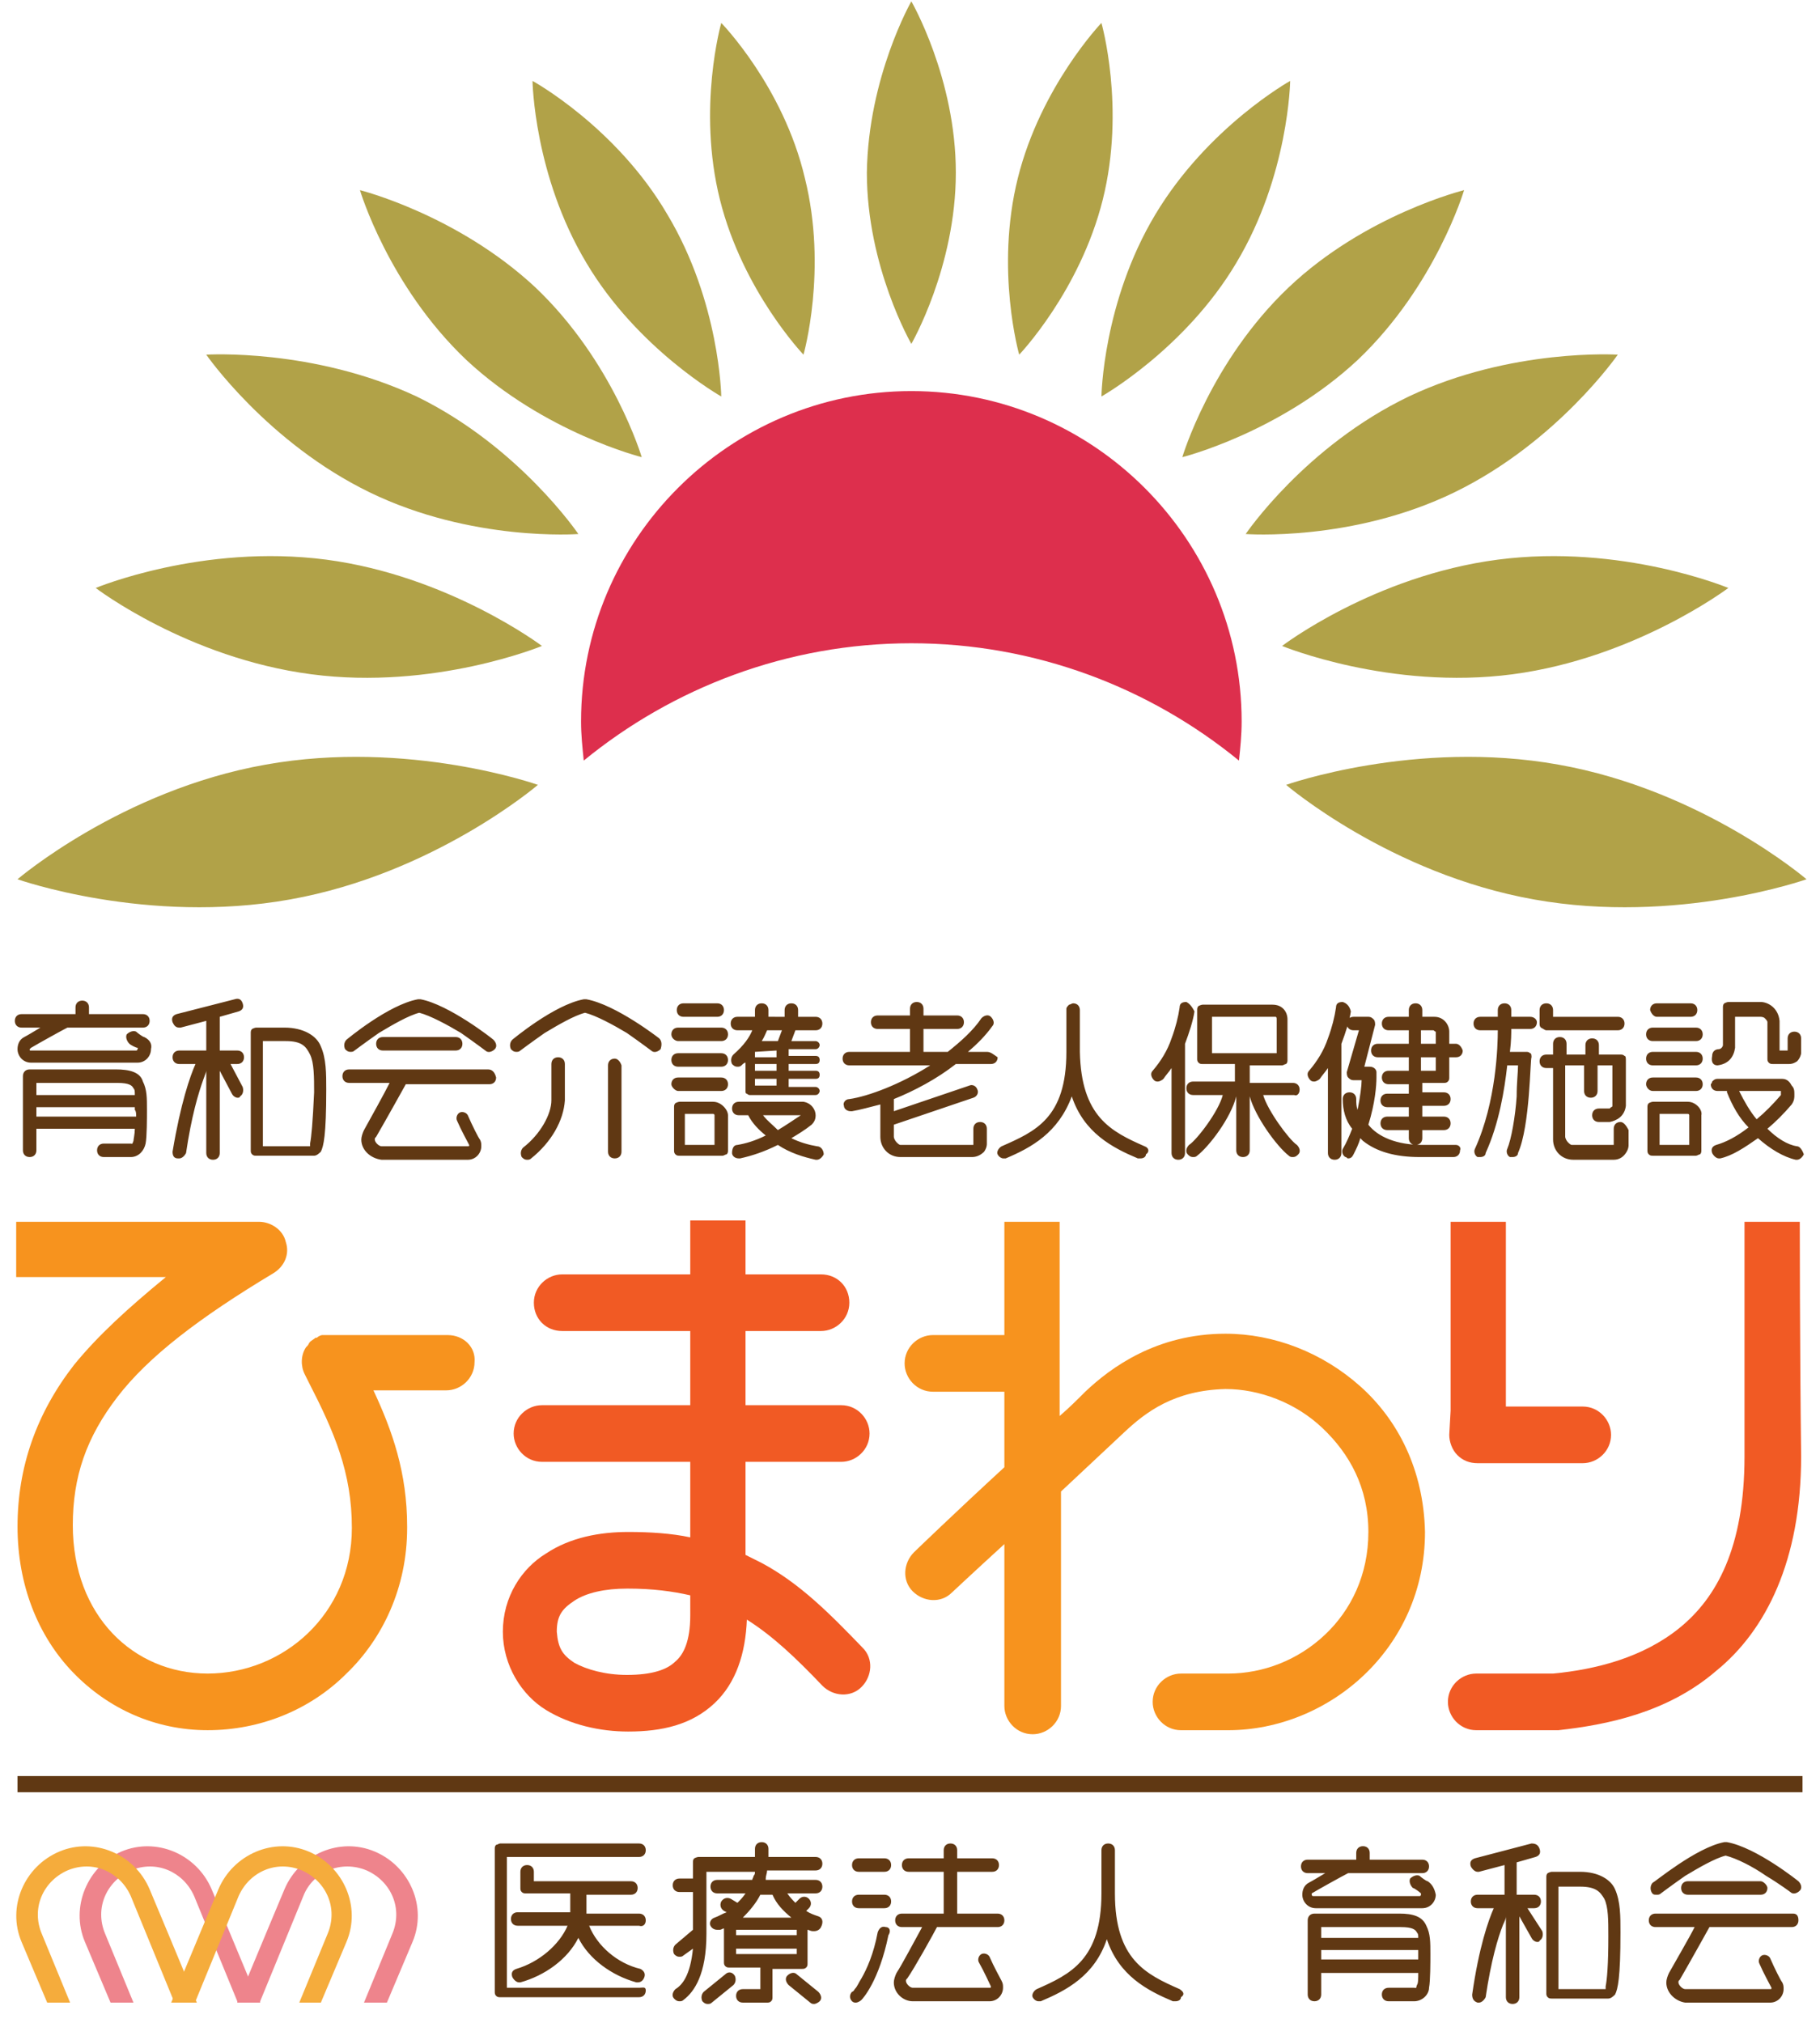
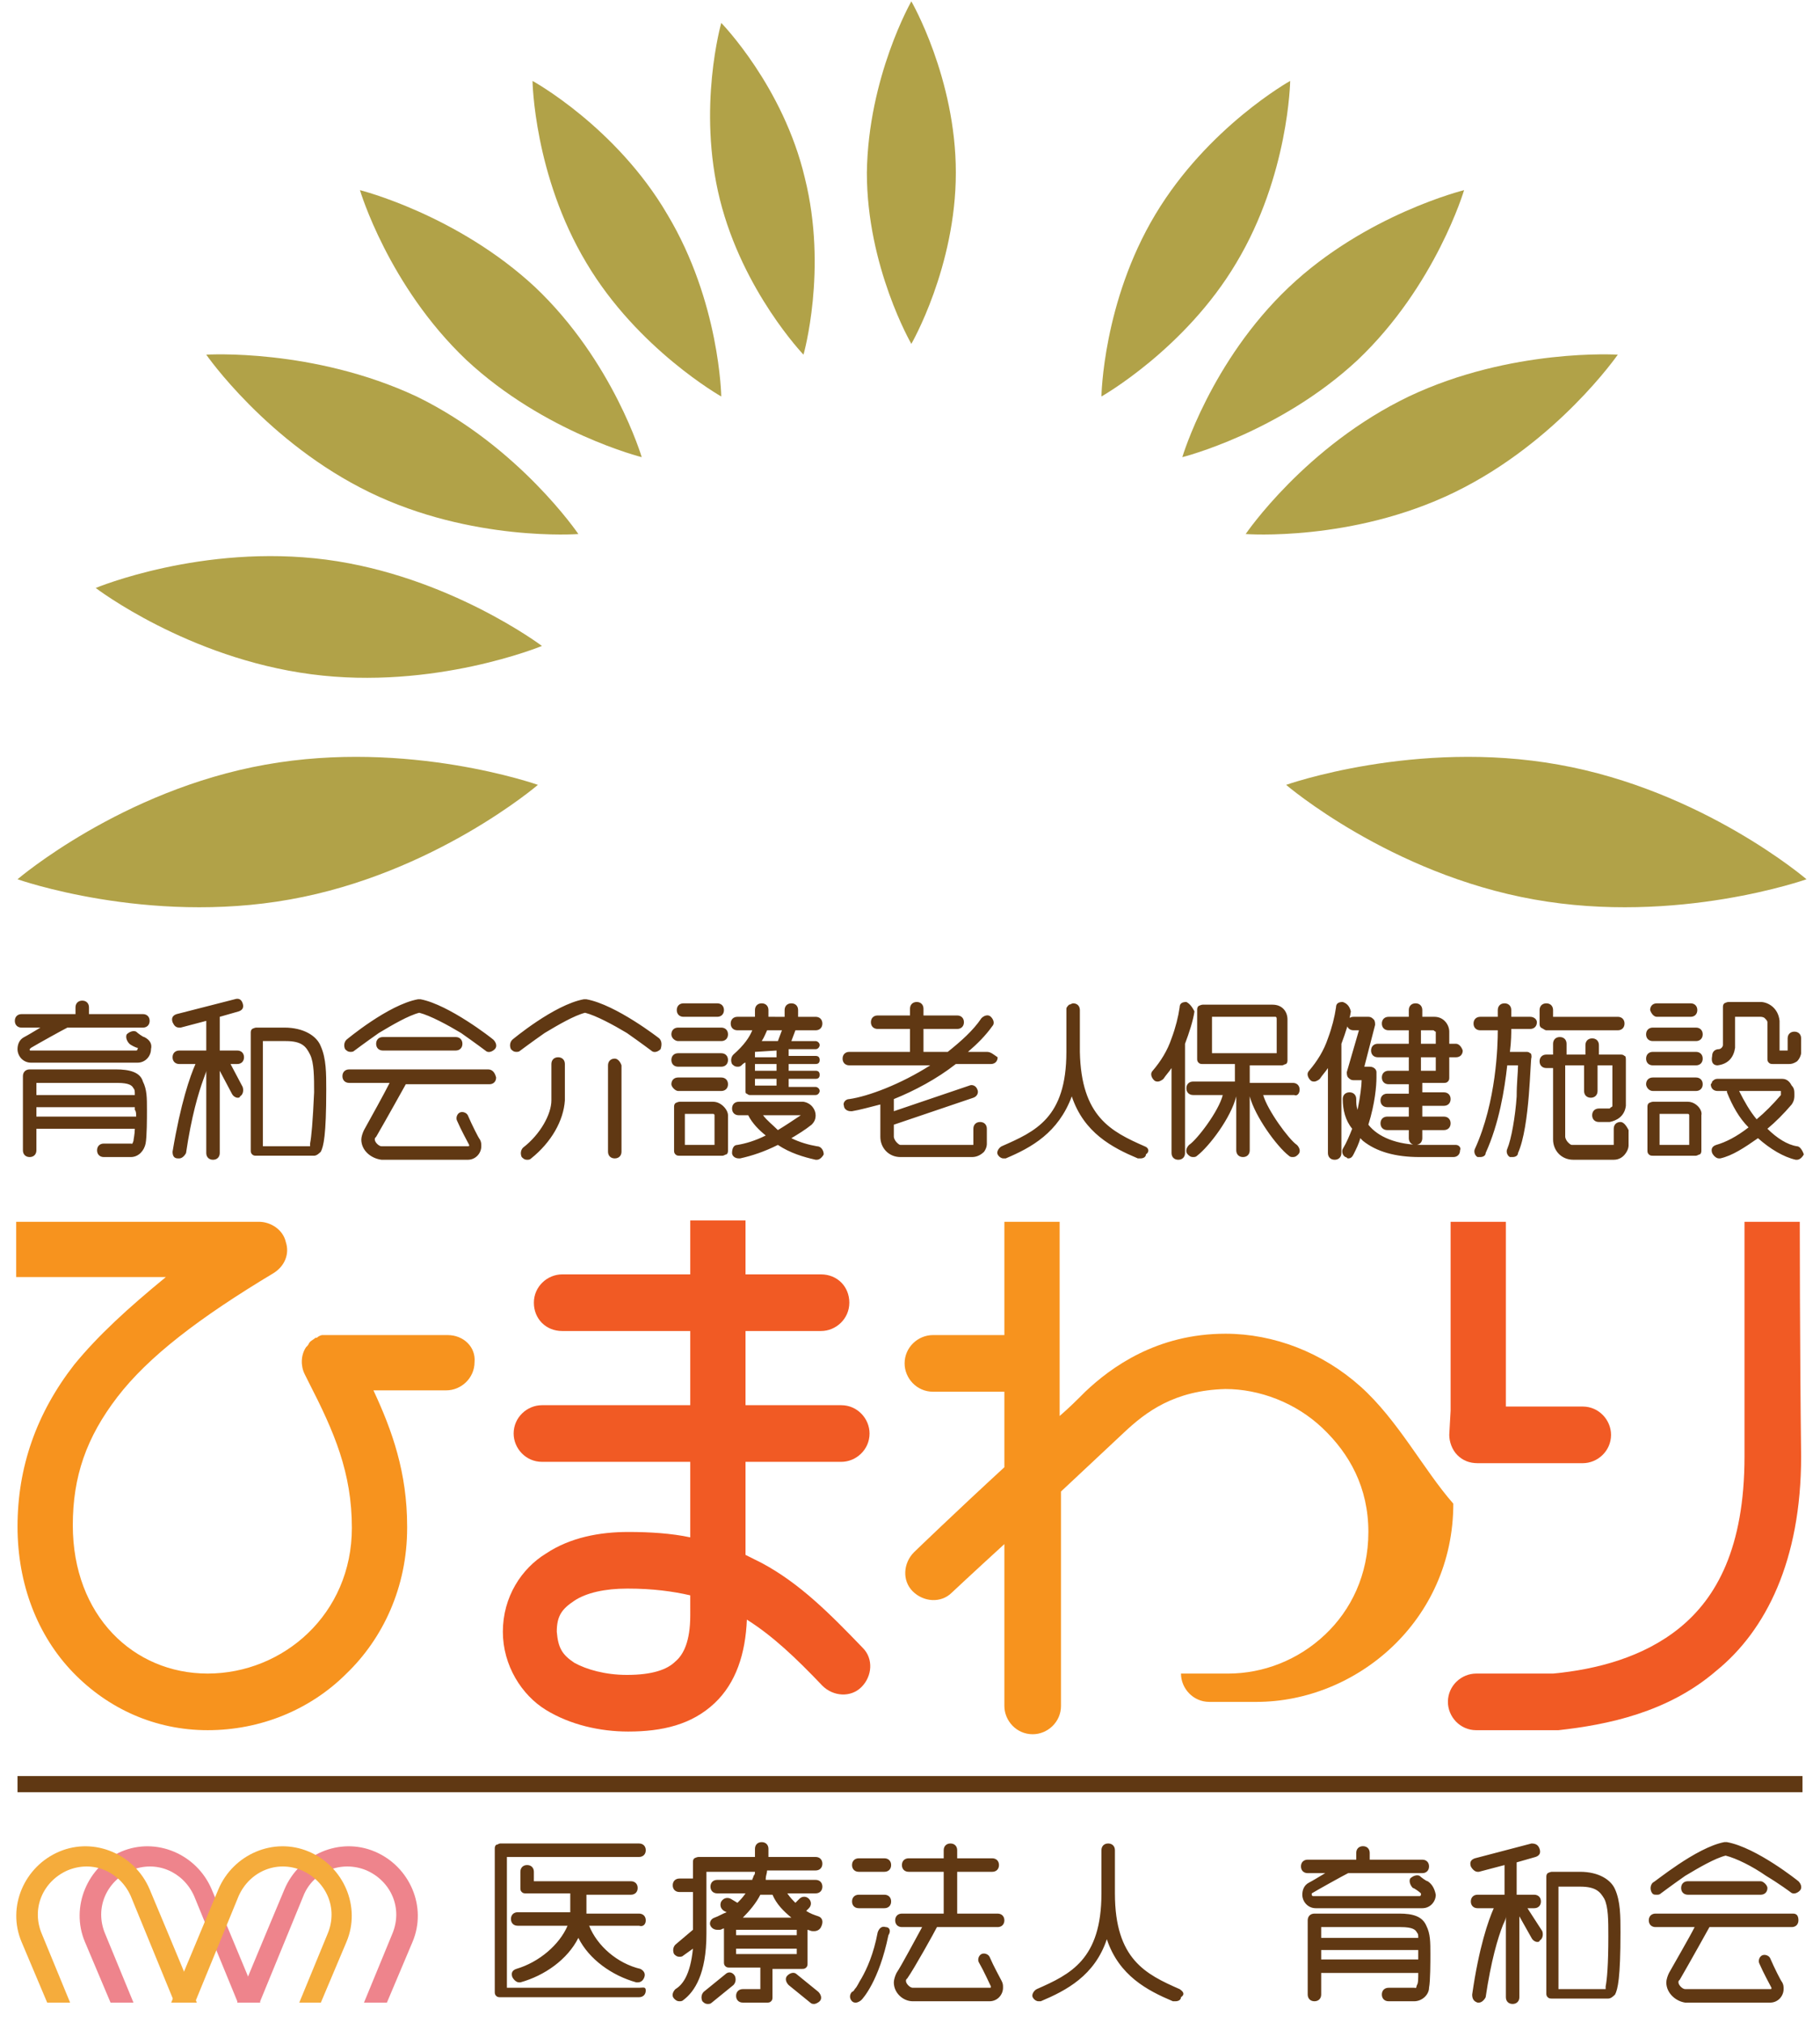
<svg xmlns="http://www.w3.org/2000/svg" version="1.1" id="レイヤー_1" x="0px" y="0px" viewBox="0 0 135 150" style="enable-background:new 0 0 135 150;" xml:space="preserve">
  <style type="text/css">
	.st0{fill:#EE848C;}
	.st1{fill:#603813;}
	.st2{fill:#F5AC3C;}
	.st3{fill:#F7931E;}
	.st4{fill:#F15A24;}
	.st5{fill:#DD2F4D;}
	.st6{fill:#B1A248;}
</style>
  <g>
    <g>
      <g>
        <g>
          <path class="st0" d="M17.6,148.4l-3.2-7.8c-0.8-1.8-2.8-2.7-4.7-1.9c-1.8,0.8-2.7,2.8-1.9,4.7l2.1,5.1H8.2L6.3,144      c-1.1-2.6,0.2-5.6,2.7-6.7c2.6-1.1,5.6,0.2,6.7,2.8c0,0,2.1,5,3.5,8.4h-1.6V148.4z" />
          <path class="st0" d="M19.3,148.4l3.2-7.8c0.7-1.8,2.8-2.7,4.7-1.9c1.8,0.8,2.7,2.8,1.9,4.7l-2.1,5.1h1.7l1.9-4.5      c1.1-2.6-0.2-5.6-2.8-6.7c-2.6-1.1-5.6,0.2-6.7,2.8c0,0-2.1,5-3.5,8.4h1.7C19.3,148.5,19.3,148.4,19.3,148.4z" />
        </g>
      </g>
    </g>
    <g>
      <g>
        <path class="st1" d="M53.8,146.4l-1.6,1.3c-0.2,0.2-0.2,0.5-0.1,0.7c0.1,0.1,0.2,0.2,0.4,0.2c0.1,0,0.2,0,0.3-0.1l1.6-1.3     c0.2-0.2,0.2-0.5,0.1-0.7C54.3,146.2,54,146.2,53.8,146.4z M59.1,146.4c-0.2-0.2-0.5-0.1-0.7,0.1c-0.2,0.2-0.1,0.5,0.1,0.7     l1.6,1.3c0.1,0.1,0.2,0.1,0.3,0.1s0.3-0.1,0.4-0.2c0.2-0.2,0.1-0.5-0.1-0.7L59.1,146.4z M122.9,140.5c0.1,0,0.2,0,0.3-0.1     c0,0,0.8-0.6,1.8-1.3c1-0.6,2.2-1.3,3-1.5c0.8,0.2,2,0.8,3,1.5c1,0.6,1.8,1.2,1.8,1.2c0.2,0.2,0.5,0.1,0.7-0.1     c0.2-0.2,0.1-0.5-0.1-0.7l0,0c0,0-3.1-2.5-5.3-2.9h-0.2c-2.1,0.4-5.2,3-5.3,3c-0.2,0.2-0.2,0.5-0.1,0.7     C122.6,140.5,122.7,140.5,122.9,140.5z M47.9,142.4c0-0.3-0.2-0.5-0.5-0.5h-3.9v-0.1v-1.3h3.3c0.3,0,0.5-0.2,0.5-0.5     s-0.2-0.5-0.5-0.5h-7.2v-0.7c0-0.3-0.2-0.5-0.5-0.5s-0.5,0.2-0.5,0.5v1.2c0,0.1,0,0.2,0.1,0.3s0.2,0.1,0.3,0.1h3.3v1.3l0,0v0.1     h-3.9c-0.3,0-0.5,0.2-0.5,0.5s0.2,0.5,0.5,0.5h3.7c-0.6,1.4-2.1,2.7-3.8,3.2c-0.3,0.1-0.4,0.3-0.3,0.6c0.1,0.2,0.3,0.4,0.5,0.4     h0.1c1.8-0.5,3.5-1.7,4.3-3.3c0.8,1.6,2.5,2.8,4.3,3.3h0.1c0.2,0,0.4-0.1,0.5-0.4c0.1-0.3-0.1-0.5-0.3-0.6     c-1.7-0.4-3.2-1.7-3.8-3.2h3.7C47.7,142.9,47.9,142.7,47.9,142.4z M60.7,142.1c-0.3-0.1-0.6-0.2-0.9-0.4l0.2-0.2     c0.2-0.2,0.2-0.5,0-0.7s-0.5-0.2-0.7,0l-0.3,0.3c-0.2-0.2-0.4-0.4-0.6-0.7h2.1c0.3,0,0.5-0.2,0.5-0.5s-0.2-0.5-0.5-0.5h-3.7v-0.1     c0-0.2,0.1-0.4,0.1-0.6h3.6c0.3,0,0.5-0.2,0.5-0.5s-0.2-0.5-0.5-0.5l0,0H57v-0.6c0-0.3-0.2-0.5-0.5-0.5s-0.5,0.2-0.5,0.5v0.6     h-4.2c-0.1,0-0.3,0.1-0.3,0.1c-0.1,0.1-0.1,0.2-0.1,0.3v1.2h-1c-0.3,0-0.5,0.2-0.5,0.5s0.2,0.5,0.5,0.5h1v2.8l-1.3,1.1     c-0.2,0.2-0.2,0.5-0.1,0.7c0.1,0.1,0.2,0.2,0.4,0.2c0.1,0,0.2,0,0.3-0.1l0.7-0.5c-0.2,2-0.8,2.7-1.3,3c-0.2,0.2-0.3,0.5-0.1,0.7     c0.1,0.1,0.2,0.2,0.4,0.2c0.1,0,0.2,0,0.3-0.1c0.8-0.6,1.7-1.9,1.7-4.9V140l0,0l0,0v-1.2H56c0,0.1,0,0.2-0.1,0.3     c0,0.1-0.1,0.2-0.1,0.3h-2.6c-0.3,0-0.5,0.2-0.5,0.5s0.2,0.5,0.5,0.5h2.1c-0.2,0.3-0.4,0.5-0.6,0.7l-0.5-0.3     c-0.2-0.1-0.5-0.1-0.7,0.2c-0.1,0.2-0.1,0.5,0.2,0.7l0.2,0.1c-0.3,0.1-0.6,0.3-0.9,0.4c-0.3,0.1-0.4,0.4-0.3,0.6     c0.1,0.2,0.3,0.3,0.5,0.3c0.1,0,0.1,0,0.2,0c0.1,0,0.2-0.1,0.3-0.1v2.5c0,0.1,0,0.2,0.1,0.3s0.2,0.1,0.3,0.1h2.3v1.6h-1.3     c-0.3,0-0.5,0.2-0.5,0.5s0.2,0.5,0.5,0.5h1.8c0.1,0,0.2,0,0.3-0.1s0.1-0.2,0.1-0.3V146h2.2c0.1,0,0.2,0,0.3-0.1s0.1-0.2,0.1-0.3     v-2.5c0.1,0,0.2,0.1,0.4,0.1h0.1c0.2,0,0.4-0.1,0.5-0.3C61.1,142.5,61,142.2,60.7,142.1z M56.4,140.5h0.9     c0.3,0.7,0.8,1.2,1.4,1.7h-3.6C55.6,141.7,56.1,141.1,56.4,140.5z M59.1,144.9h-4.5v-0.4h4.5V144.9z M59.1,143.5h-4.5v-0.4h4.5     V143.5z M130.6,139.5h-5.4c-0.3,0-0.5,0.2-0.5,0.5s0.2,0.5,0.5,0.5h5.4c0.3,0,0.5-0.2,0.5-0.5     C131.1,139.8,130.8,139.5,130.6,139.5z M47.4,147.4h-9.8v-9.7h9.8c0.3,0,0.5-0.2,0.5-0.5s-0.2-0.5-0.5-0.5H37.1     c-0.1,0-0.2,0.1-0.3,0.1c-0.1,0.1-0.1,0.2-0.1,0.3v10.6c0,0.1,0,0.2,0.1,0.3s0.2,0.1,0.3,0.1h10.3c0.3,0,0.5-0.2,0.5-0.5     S47.7,147.4,47.4,147.4z M133,141.9h-5.3h-4.9c-0.3,0-0.5,0.2-0.5,0.5s0.2,0.5,0.5,0.5l0,0h2.9c-0.4,0.8-1.4,2.5-1.9,3.4     c-0.1,0.2-0.2,0.5-0.2,0.7c0,0.8,0.7,1.4,1.4,1.5h6.3c0.6,0,1-0.5,1-1c0-0.2,0-0.3-0.1-0.5c-0.1-0.1-0.6-1.1-0.9-1.8     c-0.1-0.2-0.4-0.3-0.6-0.2c-0.2,0.1-0.3,0.4-0.2,0.6c0.3,0.7,0.8,1.6,0.9,1.8l0,0c0,0.1,0,0.1-0.1,0.1H125     c-0.2,0-0.5-0.3-0.5-0.5c0-0.1,0-0.1,0.1-0.2c0.7-1.2,2.2-3.9,2.2-3.9l0,0h6.1c0.3,0,0.5-0.2,0.5-0.5S133.3,141.9,133,141.9z      M105.9,139.5c-0.1,0-0.5-0.3-0.6-0.4c-0.2-0.1-0.5,0-0.7,0.2c-0.1,0.2,0,0.5,0.2,0.7l0,0c0.1,0,0.5,0.3,0.6,0.4c0,0,0,0,0,0.1     c0,0,0,0.1-0.1,0.1c-0.2,0-1,0-1,0h-1.2c-0.3,0-3,0-5.7,0c0,0-0.1,0-0.1-0.1c0,0,0,0,0-0.1c0.5-0.3,2.3-1.3,2.7-1.5h5.5     c0.3,0,0.5-0.2,0.5-0.5s-0.2-0.5-0.5-0.5h-3.9v-0.5c0-0.3-0.2-0.5-0.5-0.5s-0.5,0.2-0.5,0.5v0.5H97c-0.3,0-0.5,0.2-0.5,0.5     s0.2,0.5,0.5,0.5h1.3c-0.5,0.3-1,0.6-1.2,0.7c-0.4,0.2-0.5,0.6-0.5,0.9c0,0.5,0.4,1,1,1c2.6,0,5.3,0,5.7,0h1.2c0,0,0.8,0,1,0     c0.6,0,1-0.5,1-1C106.4,140,106.2,139.7,105.9,139.5z M103.8,141.9h-6.3c-0.3,0-0.5,0.2-0.5,0.5v0.6v4.9c0,0.3,0.2,0.5,0.5,0.5     s0.5-0.2,0.5-0.5l0,0v-1.6h7.2c0,0.4,0,0.8-0.1,0.9c-0.1,0.3,0,0.2-0.2,0.2H103c-0.3,0-0.5,0.2-0.5,0.5s0.2,0.5,0.5,0.5     c0,0,1.6,0,1.9,0c0.6,0,1.1-0.5,1.1-1c0.1-0.5,0.1-1.9,0.1-2.5c0-0.9,0-1.5-0.3-2.1C105.5,142.1,104.8,141.9,103.8,141.9z      M98,143v-0.1h4.5c0,0,0.1,0,0.3,0h1.1c0.9,0,1.1,0.2,1.2,0.4c0.1,0.1,0.1,0.2,0.1,0.4H98V143z M105.2,145.3H98v-0.7h7.2     c0,0.1,0,0.2,0,0.2C105.2,145,105.2,145.1,105.2,145.3z M113.3,141.5h0.5c0.3,0,0.5-0.2,0.5-0.5s-0.2-0.5-0.5-0.5h-1.3v-2.4     l1.4-0.4c0.3-0.1,0.4-0.3,0.3-0.6s-0.3-0.4-0.6-0.4l-4.2,1.1c-0.3,0.1-0.4,0.3-0.3,0.6c0.1,0.2,0.3,0.4,0.5,0.4h0.1l1.9-0.5v2.2     h-2c-0.3,0-0.5,0.2-0.5,0.5s0.2,0.5,0.5,0.5h1.2c-0.4,0.9-1.1,2.9-1.6,6.4c0,0.3,0.1,0.5,0.4,0.6c0,0,0,0,0.1,0     c0.2,0,0.4-0.2,0.5-0.4c0.4-2.7,0.9-4.4,1.3-5.4c0.1-0.2,0.2-0.4,0.2-0.6v6c0,0.3,0.2,0.5,0.5,0.5s0.5-0.2,0.5-0.5v-6l0.9,1.6     c0.1,0.2,0.3,0.3,0.4,0.3s0.2,0,0.2-0.1c0.2-0.1,0.3-0.4,0.2-0.7L113.3,141.5z M117.2,138.8h-2.1c-0.1,0-0.3,0.1-0.3,0.1     c-0.1,0.1-0.1,0.2-0.1,0.3v8.6c0,0.1,0,0.2,0.1,0.3s0.2,0.1,0.3,0.1h4.2c0.2,0,0.4-0.2,0.5-0.3c0.2-0.4,0.4-1.2,0.4-4.6     c0-1.2,0-2.3-0.4-3.2C119.5,139.4,118.6,138.8,117.2,138.8z M119.1,147.3c0,0.1,0,0.1,0,0.2h-3.5v-7.6h1.6c1.2,0,1.5,0.4,1.8,0.9     c0.3,0.6,0.3,1.6,0.3,2.8C119.3,145.7,119.2,146.8,119.1,147.3z M63.7,138.8h1.9c0.3,0,0.5-0.2,0.5-0.5s-0.2-0.5-0.5-0.5h-1.9     c-0.3,0-0.5,0.2-0.5,0.5C63.2,138.6,63.4,138.8,63.7,138.8z M65.7,142.9c-0.3-0.1-0.5,0.1-0.6,0.4c-0.3,1.6-0.8,2.7-1.2,3.4     c-0.2,0.3-0.3,0.6-0.5,0.8c-0.1,0.2-0.2,0.2-0.2,0.2c-0.2,0.2-0.2,0.5,0,0.7c0.1,0.1,0.2,0.1,0.3,0.1s0.3-0.1,0.4-0.2     c0.1-0.1,1.3-1.4,2-4.8C66.1,143.2,66,142.9,65.7,142.9z M87.5,147.5c-2.5-1.1-4.8-2.2-4.8-7.1v-3.2c0-0.3-0.2-0.5-0.5-0.5     s-0.5,0.2-0.5,0.5l0,0l0,0v3.2c0,4.9-2.3,6-4.8,7.1c-0.2,0.1-0.4,0.4-0.3,0.6c0.1,0.2,0.3,0.3,0.4,0.3s0.1,0,0.2,0     c1.9-0.8,4-1.9,4.9-4.6c0.9,2.7,3,3.8,4.9,4.6c0.1,0,0.1,0,0.2,0c0.2,0,0.4-0.1,0.4-0.3C87.9,147.9,87.8,147.7,87.5,147.5z      M65.6,140.5h-1.9c-0.3,0-0.5,0.2-0.5,0.5s0.2,0.5,0.5,0.5h1.9c0.3,0,0.5-0.2,0.5-0.5S65.9,140.5,65.6,140.5z M69.5,142.9H74     c0.3,0,0.5-0.2,0.5-0.5s-0.2-0.5-0.5-0.5h-3v-3.1h2.6c0.3,0,0.5-0.2,0.5-0.5s-0.2-0.5-0.5-0.5H71v-0.6c0-0.3-0.2-0.5-0.5-0.5     s-0.5,0.2-0.5,0.5v0.6h-2.6c-0.3,0-0.5,0.2-0.5,0.5s0.2,0.5,0.5,0.5H70v3.1h-3.1c-0.3,0-0.5,0.2-0.5,0.5s0.2,0.5,0.5,0.5h1.5     c-0.5,0.9-1.5,2.8-1.9,3.4c-0.1,0.2-0.2,0.5-0.2,0.7c0,0.8,0.7,1.4,1.4,1.4h5.7c0.6,0,1-0.5,1-1c0-0.2,0-0.3-0.1-0.5     s-0.6-1.1-0.9-1.8c-0.1-0.2-0.4-0.3-0.6-0.2s-0.3,0.4-0.2,0.6c0.4,0.7,0.8,1.6,0.9,1.8l0,0c0,0.1,0,0.1-0.1,0.1h-5.7     c-0.2,0-0.5-0.3-0.5-0.5c0-0.1,0-0.1,0.1-0.2C67.8,146,69.3,143.3,69.5,142.9z" />
        <path class="st2" d="M12.9,148.4l-3.2-7.8c-0.8-1.8-2.8-2.7-4.7-1.9c-1.8,0.8-2.7,2.8-1.9,4.7l2.1,5.1H3.5L1.6,144     c-1.1-2.6,0.2-5.6,2.8-6.7c2.6-1.1,5.6,0.2,6.7,2.8c0,0,2.1,5,3.5,8.4h-1.7C12.9,148.5,12.9,148.4,12.9,148.4z" />
        <path class="st2" d="M14.5,148.4l3.2-7.8c0.8-1.8,2.8-2.7,4.7-1.9c1.8,0.8,2.7,2.8,1.9,4.7l-2.1,5.1h1.6l1.9-4.5     c1.1-2.6-0.2-5.6-2.8-6.7c-2.6-1.1-5.6,0.2-6.7,2.8c0,0-2.1,5-3.5,8.4h1.8C14.5,148.5,14.5,148.4,14.5,148.4z" />
      </g>
      <polygon class="st1" points="1.3,132.9 1.3,131.7 133.7,131.7 133.7,132.9   " />
-       <path class="st3" d="M100.9,102.8c-2.8-2.5-6.4-3.9-10-3.9c-5.1,0-8.5,2.5-10.4,4.3c-0.6,0.6-1.2,1.2-1.9,1.8V90.6h-4.1v2.8l0,0    V99h-5.3c-1.1,0-2.1,0.9-2.1,2.1c0,1.1,0.9,2.1,2.1,2.1h5.3v5.6c-3.7,3.4-6.7,6.3-6.7,6.3c-0.8,0.8-0.9,2.1-0.1,2.9    s2.1,0.9,2.9,0.1c0,0,1.6-1.5,3.9-3.6v12c0,1.1,0.9,2.1,2.1,2.1c1.1,0,2.1-0.9,2.1-2.1v-1.8l0,0v-14.1c1.6-1.5,3.2-3,4.7-4.4    c1.6-1.5,3.7-3.1,7.5-3.2c2.5,0,5.2,1,7.2,2.9s3.4,4.4,3.4,7.7c0,3.2-1.3,5.8-3.2,7.6c-2,1.9-4.6,2.9-7.2,2.9h-3.5    c-1.1,0-2.1,0.9-2.1,2.1c0,1.1,0.9,2.1,2.1,2.1h3.5c7.4,0,14.6-6,14.6-14.7C105.6,109,103.7,105.3,100.9,102.8z" />
+       <path class="st3" d="M100.9,102.8c-2.8-2.5-6.4-3.9-10-3.9c-5.1,0-8.5,2.5-10.4,4.3c-0.6,0.6-1.2,1.2-1.9,1.8V90.6h-4.1v2.8l0,0    V99h-5.3c-1.1,0-2.1,0.9-2.1,2.1c0,1.1,0.9,2.1,2.1,2.1h5.3v5.6c-3.7,3.4-6.7,6.3-6.7,6.3c-0.8,0.8-0.9,2.1-0.1,2.9    s2.1,0.9,2.9,0.1c0,0,1.6-1.5,3.9-3.6v12c0,1.1,0.9,2.1,2.1,2.1c1.1,0,2.1-0.9,2.1-2.1v-1.8l0,0v-14.1c1.6-1.5,3.2-3,4.7-4.4    c1.6-1.5,3.7-3.1,7.5-3.2c2.5,0,5.2,1,7.2,2.9s3.4,4.4,3.4,7.7c0,3.2-1.3,5.8-3.2,7.6c-2,1.9-4.6,2.9-7.2,2.9h-3.5    c0,1.1,0.9,2.1,2.1,2.1h3.5c7.4,0,14.6-6,14.6-14.7C105.6,109,103.7,105.3,100.9,102.8z" />
      <path class="st4" d="M64,122.2c-2.5-2.6-4.7-4.8-7.5-6.3c-0.4-0.2-0.8-0.4-1.2-0.6v-6.9h7.1c1.1,0,2.1-0.9,2.1-2.1    c0-1.1-0.9-2.1-2.1-2.1h-7.1v-5.5h5.6c1.1,0,2.1-0.9,2.1-2.1s-0.9-2.1-2.1-2.1h-5.6c0-2.4,0-4,0-4h-4.1c0,0,0,1.6,0,4h-9.5    c-1.1,0-2.1,0.9-2.1,2.1s0.9,2.1,2.1,2.1h9.5v5.5h-11c-1.1,0-2.1,0.9-2.1,2.1c0,1.1,0.9,2.1,2.1,2.1h11v5.6    c-1.4-0.3-3-0.4-4.6-0.4c-2.1,0-4.3,0.4-6.1,1.6c-1.8,1.1-3.2,3.2-3.2,5.8c0,2.5,1.4,4.7,3.2,5.8c1.8,1.1,4,1.6,6.1,1.6    c2.5,0,4.7-0.5,6.4-2.1c1.6-1.5,2.3-3.7,2.4-6.2c1.9,1.2,3.6,2.8,5.6,4.9c0.8,0.8,2.1,0.9,2.9,0.1C64.7,124.3,64.8,123,64,122.2z     M51.2,119.8c0,1.9-0.5,2.9-1.1,3.4c-0.6,0.6-1.7,1-3.6,1c-1.6,0-3-0.4-3.9-0.9c-0.9-0.6-1.2-1.1-1.3-2.3c0-1.2,0.4-1.7,1.3-2.3    c0.9-0.6,2.3-0.9,3.9-0.9h0.1c1.8,0,3.3,0.2,4.6,0.5V119.8z" />
      <path class="st4" d="M133.5,90.6h-4.1V108l0,0c0,6.8-2.1,10.5-4.8,12.7c-2.7,2.2-6.2,3.1-9.4,3.4h-5.7c-1.1,0-2.1,0.9-2.1,2.1    c0,1.1,0.9,2.1,2.1,2.1h5.9h0.2c3.6-0.4,8.1-1.3,11.7-4.4c3.7-3,6.3-8.2,6.3-15.9l0,0l0,0C133.5,99.8,133.5,90.6,133.5,90.6z" />
      <path class="st4" d="M107.5,106.4c0,0.5,0.2,1.1,0.6,1.5s0.9,0.6,1.5,0.6h7.8c1.1,0,2.1-0.9,2.1-2.1c0-1.1-0.9-2.1-2.1-2.1h-5.7    v-11l0,0v-2.7h-4.1v14l0,0L107.5,106.4z" />
      <path class="st3" d="M33.2,99h-8.8c-0.1,0-0.2,0-0.3,0c-0.1,0-0.2,0-0.2,0c-0.1,0-0.3,0.1-0.4,0.2h-0.1c-0.1,0.1-0.3,0.2-0.4,0.3    l0,0c-0.1,0.1-0.1,0.2-0.2,0.3l-0.1,0.1l0,0l0,0c-0.4,0.6-0.4,1.4-0.1,2c0.1,0.2,0.2,0.4,0.3,0.6c1.9,3.7,3.2,6.7,3.2,10.8    c0,6.4-5.1,10.8-10.7,10.8c-5.5,0-10-4.3-10-11c0-3.6,1-6.5,3.3-9.5s6.1-5.9,11.6-9.2c0.8-0.5,1.2-1.4,0.9-2.3    c-0.2-0.9-1.1-1.5-2-1.5h-18v4.1h11.1c-2.8,2.3-5,4.3-6.8,6.5c-2.8,3.6-4.2,7.6-4.2,12c0,4.3,1.5,8.1,4.1,10.8    c2.6,2.7,6.1,4.3,10,4.3l0,0c3.9,0,7.6-1.5,10.3-4.2c2.7-2.6,4.5-6.4,4.5-10.8v-0.1l0,0c0-4-1.1-7.1-2.5-10.1H30l0,0h3.1    c1.1,0,2.1-0.9,2.1-2.1C35.3,99.9,34.4,99,33.2,99z" />
-       <path class="st5" d="M67.6,47.7c9.2,0,17.7,3.3,24.3,8.7c0.1-0.9,0.2-1.9,0.2-2.9C92.1,40,81.1,29,67.6,29S43.1,40,43.1,53.5    c0,1,0.1,1.9,0.2,2.9C49.9,51,58.4,47.7,67.6,47.7z" />
      <path class="st6" d="M134,65.2c0,0-9.6,3.4-20.2,1.5c-10.7-1.9-18.4-8.5-18.4-8.5s9.6-3.4,20.2-1.5C126.3,58.6,134,65.2,134,65.2z    " />
-       <path class="st6" d="M128.2,43.6c0,0-6.9,5.2-16,6.4s-17.1-2.1-17.1-2.1s6.8-5.2,16-6.4S128.2,43.6,128.2,43.6z" />
      <path class="st6" d="M120,26.3c0,0-4.5,6.5-12.1,10.2s-15.5,3.1-15.5,3.1s4.4-6.5,12.1-10.2C112.1,25.8,120,26.3,120,26.3z" />
      <path class="st6" d="M108.6,14.1c0,0-2.1,7.1-7.9,12.6c-5.8,5.4-13,7.2-13,7.2s2.1-7.1,7.9-12.6C101.3,15.9,108.6,14.1,108.6,14.1    z" />
      <path class="st6" d="M95.7,6c0,0-0.1,7-4,13.5c-3.8,6.4-10,9.9-10,9.9s0.1-7,4-13.5S95.7,6,95.7,6z" />
-       <path class="st6" d="M81.7,1.7c0,0,1.8,6.3,0.1,13.1c-1.7,6.8-6.2,11.5-6.2,11.5s-1.8-6.3-0.1-13.1C77.2,6.4,81.7,1.7,81.7,1.7z" />
      <path class="st6" d="M67.6,0.1c0,0,3.3,5.7,3.3,12.7s-3.3,12.7-3.3,12.7s-3.3-5.7-3.3-12.7C64.4,5.7,67.6,0.1,67.6,0.1z" />
      <path class="st6" d="M1.3,65.2c0,0,9.6,3.4,20.2,1.5c10.7-1.9,18.4-8.5,18.4-8.5s-9.6-3.4-20.2-1.5C9,58.6,1.3,65.2,1.3,65.2z" />
      <path class="st6" d="M7.1,43.6c0,0,6.8,5.2,16,6.4c9.1,1.2,17.1-2.1,17.1-2.1s-6.9-5.2-16-6.4C15,40.3,7.1,43.6,7.1,43.6z" />
      <path class="st6" d="M15.3,26.3c0,0,4.5,6.5,12.1,10.2s15.5,3.1,15.5,3.1s-4.4-6.5-12-10.2C23.2,25.8,15.3,26.3,15.3,26.3z" />
      <path class="st6" d="M26.7,14.1c0,0,2.1,7.1,7.9,12.6c5.8,5.4,13,7.2,13,7.2s-2.1-7.1-7.9-12.6C33.9,15.9,26.7,14.1,26.7,14.1z" />
      <path class="st6" d="M39.5,6c0,0,0.1,7,4,13.5c3.8,6.4,10,9.9,10,9.9s-0.1-7-4-13.5C45.7,9.4,39.5,6,39.5,6z" />
      <path class="st6" d="M53.5,1.7c0,0-1.8,6.3-0.1,13.1s6.2,11.5,6.2,11.5s1.8-6.3,0.1-13.1C58.1,6.4,53.5,1.7,53.5,1.7z" />
    </g>
    <path class="st1" d="M122.9,75.4h2.5c0.3,0,0.5-0.2,0.5-0.5s-0.2-0.5-0.5-0.5h-2.5c-0.3,0-0.5,0.2-0.5,0.5   C122.5,75.2,122.7,75.4,122.9,75.4z M21.1,76.2H19c-0.1,0-0.3,0.1-0.3,0.1c-0.1,0.1-0.1,0.2-0.1,0.3v8.7c0,0.1,0,0.2,0.1,0.3   c0.1,0.1,0.2,0.1,0.3,0.1h4.3c0.2,0,0.4-0.2,0.5-0.3c0.2-0.4,0.4-1.2,0.4-4.6c0-1.2,0-2.3-0.4-3.2C23.5,76.8,22.5,76.2,21.1,76.2z    M23,84.8c0,0.1,0,0.1,0,0.2h-3.5v-7.8h1.7c1.2,0,1.5,0.4,1.8,1s0.3,1.7,0.3,2.8C23.2,83.2,23.1,84.3,23,84.8z M122.6,77.2h3.2   c0.3,0,0.5-0.2,0.5-0.5s-0.2-0.5-0.5-0.5h-3.2c-0.3,0-0.5,0.2-0.5,0.5S122.3,77.2,122.6,77.2z M36.2,79.3H25.9   c-0.3,0-0.5,0.2-0.5,0.5s0.2,0.5,0.5,0.5l0,0h3c-0.4,0.8-1.4,2.6-1.9,3.5c-0.1,0.2-0.2,0.5-0.2,0.7c0,0.8,0.7,1.4,1.5,1.5h6.4   c0.6,0,1-0.5,1-1c0-0.2,0-0.3-0.1-0.5c-0.1-0.1-0.6-1.1-0.9-1.8c-0.1-0.2-0.4-0.3-0.6-0.2c-0.2,0.1-0.3,0.4-0.2,0.6   c0.3,0.7,0.8,1.6,0.9,1.8l0,0c0,0.1,0,0.1-0.1,0.1h-6.4c-0.2,0-0.5-0.3-0.5-0.5c0-0.1,0-0.1,0.1-0.2c0.7-1.2,2.2-3.9,2.2-3.9l0,0   h6.2c0.3,0,0.5-0.2,0.5-0.5C36.7,79.5,36.5,79.3,36.2,79.3z M33.8,77.9c0.3,0,0.5-0.2,0.5-0.5s-0.2-0.5-0.5-0.5h-5.4   c-0.3,0-0.5,0.2-0.5,0.5s0.2,0.5,0.5,0.5H33.8z M31.2,74.1H31c-2.2,0.4-5.3,3-5.3,3c-0.2,0.2-0.2,0.5-0.1,0.7   c0.1,0.1,0.2,0.2,0.4,0.2c0.1,0,0.2,0,0.3-0.1c0,0,0.8-0.6,1.8-1.3c1-0.6,2.2-1.3,3-1.5c0.8,0.2,2.1,0.9,3.1,1.5   c1,0.7,1.8,1.3,1.8,1.3c0.2,0.2,0.5,0.1,0.7-0.1s0.1-0.5-0.1-0.7C36.5,77,33.3,74.5,31.2,74.1z M133.3,85c-0.7-0.1-1.5-0.6-2.2-1.3   c0.6-0.5,1.2-1.1,1.8-1.8c0.2-0.3,0.2-0.5,0.2-0.7c0-0.3,0-0.5-0.2-0.7c-0.1-0.2-0.3-0.5-0.7-0.5s-4.8,0-4.8,0   c-0.2,0-0.3,0.1-0.4,0.2c0,0.1-0.1,0.2-0.1,0.2c0,0.3,0.2,0.5,0.5,0.5h0.7V81l0,0c0.4,1,0.9,1.9,1.6,2.6c-0.9,0.7-1.7,1.1-2.4,1.3   c-0.3,0.1-0.4,0.3-0.3,0.6c0.1,0.2,0.3,0.4,0.5,0.4h0.1c0.9-0.2,1.8-0.8,2.8-1.5c0.9,0.8,1.9,1.4,2.8,1.6h0.1   c0.2,0,0.4-0.2,0.5-0.4C133.7,85.3,133.5,85,133.3,85z M129,80.9h3.1l0,0c0,0.1,0,0.2,0,0.2v0.1l0,0c-0.6,0.7-1.2,1.3-1.8,1.8   C129.8,82.4,129.4,81.7,129,80.9z M48.9,77c0,0-3.2-2.5-5.4-2.9h-0.2c-2.2,0.4-5.3,3-5.3,3c-0.2,0.2-0.2,0.5-0.1,0.7   c0.1,0.1,0.2,0.2,0.4,0.2c0.1,0,0.2,0,0.3-0.1c0,0,0.8-0.6,1.8-1.3c1-0.6,2.2-1.3,3-1.5c0.8,0.2,2.1,0.9,3.1,1.5   c1,0.7,1.8,1.3,1.8,1.3c0.2,0.2,0.5,0.1,0.7-0.1C49.1,77.5,49.1,77.2,48.9,77L48.9,77z M114.7,76.4h5.3c0.3,0,0.5-0.2,0.5-0.5   s-0.2-0.5-0.5-0.5h-4.8v-0.5c0-0.3-0.2-0.5-0.5-0.5s-0.5,0.2-0.5,0.5v1c0,0.1,0,0.2,0.1,0.3C114.5,76.3,114.6,76.4,114.7,76.4z    M122.6,79h3.2c0.3,0,0.5-0.2,0.5-0.5s-0.2-0.5-0.5-0.5h-3.2c-0.3,0-0.5,0.2-0.5,0.5S122.3,79,122.6,79z M8.6,79.3   c-1,0-1.4,0-1.4,0c-0.3,0-5,0-5,0c-0.3,0-0.5,0.2-0.5,0.5v0.6v1.1l0,0l0,0v1.7l0,0l0,0v2.1c0,0.3,0.2,0.5,0.5,0.5s0.5-0.2,0.5-0.5   v-1.6H10c0,0.4-0.1,0.8-0.1,0.9c-0.1,0.3-0.1,0.2-0.2,0.2h-2c-0.3,0-0.5,0.2-0.5,0.5s0.2,0.5,0.5,0.5h2l0,0c0.6,0,1-0.5,1.1-1   s0.1-1.9,0.1-2.5c0-0.9,0-1.5-0.3-2.1C10.4,79.5,9.6,79.3,8.6,79.3z M2.7,80.5v-0.2h4.6c0,0,0.1,0,0.3,0h1.1c0.9,0,1.1,0.2,1.2,0.4   c0.1,0.1,0.1,0.2,0.1,0.5H2.7V80.5z M10.1,82.8H2.7v-0.7H10c0,0.1,0,0.2,0,0.2C10.1,82.4,10.1,82.6,10.1,82.8z M10.7,76.9   c-0.1,0-0.5-0.3-0.6-0.4c-0.2-0.1-0.5,0-0.7,0.2c-0.1,0.2,0,0.5,0.2,0.7c0.1,0.1,0.5,0.3,0.6,0.3s0,0,0,0.1c0,0,0,0.1-0.1,0.1   c-0.2,0-1,0-1,0H8c-0.3,0-3.1,0-5.7,0c-0.1,0-0.1,0-0.1-0.1c0,0,0,0,0.1-0.1c0.5-0.3,2.3-1.3,2.7-1.5h5.6c0.3,0,0.5-0.2,0.5-0.5   s-0.2-0.5-0.5-0.5h-4v-0.5c0-0.3-0.2-0.5-0.5-0.5s-0.5,0.2-0.5,0.5v0.5h-4c-0.3,0-0.5,0.2-0.5,0.5s0.2,0.5,0.5,0.5H3   c-0.5,0.3-1,0.6-1.2,0.7c-0.4,0.2-0.5,0.6-0.5,0.9c0,0.5,0.4,1,1,1c2.7,0,5.4,0,5.7,0h1.2c0,0,0.8,0,1,0c0.6,0,1-0.5,1-1   C11.3,77.4,11.1,77.1,10.7,76.9z M17.1,78.9h0.5c0.3,0,0.5-0.2,0.5-0.5s-0.2-0.5-0.5-0.5h-1.3v-2.5l1.4-0.4   c0.3-0.1,0.4-0.3,0.3-0.6c-0.1-0.3-0.3-0.4-0.6-0.3l-4.3,1.1c-0.3,0.1-0.4,0.3-0.3,0.6c0.1,0.2,0.2,0.4,0.5,0.4h0.1l1.9-0.5v2.2h-2   c-0.3,0-0.5,0.2-0.5,0.5s0.2,0.5,0.5,0.5h1.2c-0.4,0.9-1.1,2.9-1.7,6.5c0,0.3,0.1,0.5,0.4,0.5c0,0,0,0,0.1,0c0.2,0,0.4-0.2,0.5-0.4   c0.4-2.7,0.9-4.4,1.3-5.5c0.1-0.3,0.2-0.5,0.2-0.6v6.1c0,0.3,0.2,0.5,0.5,0.5c0.3,0,0.5-0.2,0.5-0.5v-6.1l0.9,1.7   c0.1,0.2,0.3,0.3,0.4,0.3s0.2,0,0.2-0.1c0.2-0.1,0.3-0.4,0.2-0.7L17.1,78.9z M88,74.3c-0.3,0-0.5,0.1-0.5,0.4   c-0.1,0.7-0.3,1.5-0.6,2.3l0,0c-0.3,0.9-0.8,1.7-1.4,2.4c-0.2,0.2-0.1,0.5,0.1,0.7c0.1,0.1,0.2,0.1,0.3,0.1c0.1,0,0.3-0.1,0.4-0.2   c0.2-0.3,0.4-0.5,0.6-0.8v6.3c0,0.3,0.2,0.5,0.5,0.5s0.5-0.2,0.5-0.5v-8.1c0.3-0.8,0.6-1.7,0.7-2.4C88.4,74.6,88.2,74.4,88,74.3z    M84.9,85c-2.5-1.1-4.7-2.2-4.8-7l0,0v-3.1c0-0.3-0.2-0.5-0.5-0.5c-0.1,0-0.2,0.1-0.3,0.1c-0.1,0.1-0.2,0.2-0.2,0.3l0,0l0,0V78   c0,4.9-2.3,5.9-4.8,7c-0.2,0.1-0.4,0.4-0.3,0.6s0.3,0.3,0.4,0.3s0.1,0,0.2,0c1.9-0.8,3.9-1.9,4.9-4.6c0.9,2.7,3,3.8,4.9,4.6   c0.1,0,0.1,0,0.2,0c0.2,0,0.4-0.1,0.4-0.3C85.3,85.4,85.2,85.1,84.9,85z M108,77.4h-0.5v-0.9c0-0.5-0.4-1.1-1.1-1.1h-0.9v-0.5   c0-0.3-0.2-0.5-0.5-0.5s-0.5,0.2-0.5,0.5v0.5H103c-0.3,0-0.5,0.2-0.5,0.5s0.2,0.5,0.5,0.5h1.5v1h-2.3c-0.3,0-0.5,0.2-0.5,0.5   s0.2,0.5,0.5,0.5l0,0h2.3v1H103c-0.3,0-0.5,0.2-0.5,0.5s0.2,0.5,0.5,0.5h1.5v0.7h-1.6c-0.3,0-0.5,0.2-0.5,0.5s0.2,0.5,0.5,0.5h1.6   v0.7h-1.6c-0.3,0-0.5,0.2-0.5,0.5s0.2,0.5,0.5,0.5h1.6v0.6c0,0.3,0.2,0.5,0.5,0.5s0.5-0.2,0.5-0.5v-0.6h1.6c0.3,0,0.5-0.2,0.5-0.5   s-0.2-0.5-0.5-0.5h-1.6V82h1.6c0.3,0,0.5-0.2,0.5-0.5s-0.2-0.5-0.5-0.5h-1.6v-0.7h1.6c0.1,0,0.2,0,0.3-0.1c0.1-0.1,0.1-0.2,0.1-0.3   c0,0,0-0.7,0-1.5h0.5c0.3,0,0.5-0.2,0.5-0.5C108.4,77.6,108.2,77.4,108,77.4z M106.5,79.4h-1.1v-1h1.1V79.4z M106.5,77.4h-1.1v-1   h0.9c0.1,0,0.1,0.1,0.2,0.1V77.4z M73.2,78h-1.4c0.7-0.6,1.3-1.2,1.8-1.9c0.2-0.2,0.1-0.5-0.1-0.7s-0.5-0.1-0.7,0.1l0,0   c-0.6,0.9-1.5,1.7-2.5,2.5h-1.8v-1.7H71c0.3,0,0.5-0.2,0.5-0.5s-0.2-0.5-0.5-0.5h-2.5v-0.5c0-0.3-0.2-0.5-0.5-0.5s-0.5,0.2-0.5,0.5   v0.5h-2.4c-0.3,0-0.5,0.2-0.5,0.5s0.2,0.5,0.5,0.5h2.4V78H63c-0.3,0-0.5,0.2-0.5,0.5S62.7,79,63,79h6c-2.2,1.4-4.6,2.3-6,2.5   c-0.3,0-0.5,0.3-0.4,0.5c0,0.2,0.2,0.4,0.5,0.4c0,0,0,0,0.1,0c0.6-0.1,1.3-0.3,2.1-0.5v2.4c0,0.8,0.6,1.5,1.5,1.5h5.3   c0.4,0,0.7-0.2,0.9-0.4c0.2-0.3,0.2-0.5,0.2-0.6v-0.1c0-0.4,0-1,0-1c0-0.3-0.2-0.5-0.5-0.5s-0.5,0.2-0.5,0.5c0,0,0,0.2,0,0.4v0.6   v0.1c0,0.1,0,0.1,0,0.1s0,0-0.1,0h-5.3c-0.1,0-0.2-0.1-0.3-0.2c-0.1-0.1-0.2-0.3-0.2-0.4v-0.9l5.9-2c0.3-0.1,0.4-0.4,0.3-0.6   c-0.1-0.3-0.4-0.4-0.6-0.3l-5.6,1.9c0-0.5,0-0.8,0-0.8v-0.1c1.5-0.6,3.2-1.5,4.6-2.6h2.6c0.3,0,0.5-0.2,0.5-0.5   C73.7,78.2,73.5,78,73.2,78z M120.2,83.2c-0.3,0-0.5,0.2-0.5,0.5v1.1c0,0.1,0,0.1,0,0.1s0,0-0.1,0h-3c-0.1,0-0.2-0.1-0.3-0.2   c-0.1-0.1-0.2-0.3-0.2-0.4V79h1.4v1.9c0,0.3,0.2,0.5,0.5,0.5s0.5-0.2,0.5-0.5V79h1.1v3c0,0,0,0.1-0.1,0.1l-0.1,0.1l0,0   c-0.2,0-0.8,0-0.8,0c-0.3,0-0.5,0.2-0.5,0.5s0.2,0.5,0.5,0.5c0,0,0.5,0,0.8,0c0.5-0.1,1.1-0.4,1.2-1.2c0-0.4,0-3.4,0-3.4   c0-0.1,0-0.3-0.1-0.3c-0.1-0.1-0.2-0.1-0.3-0.1h-1.6v-0.7c0-0.3-0.2-0.5-0.5-0.5s-0.5,0.2-0.5,0.5v0.7h-1.4c0-0.5,0-0.8,0-0.8   c0-0.3-0.2-0.5-0.5-0.5s-0.5,0.2-0.5,0.5v0.8h-0.5c-0.3,0-0.5,0.2-0.5,0.5s0.2,0.5,0.5,0.5l0,0h0.5v5.3c0,0.8,0.6,1.5,1.5,1.5h3   l0,0c0.4,0,0.7-0.2,0.9-0.5c0.2-0.3,0.2-0.5,0.2-0.6v-1.1C120.6,83.4,120.4,83.2,120.2,83.2z M113.5,75.4h-1.4v-0.5   c0-0.3-0.2-0.5-0.5-0.5s-0.5,0.2-0.5,0.5v0.5h-1.3c-0.3,0-0.5,0.2-0.5,0.5s0.2,0.5,0.5,0.5h1.3c0,1.1-0.1,5.3-1.7,8.8   c-0.1,0.2,0,0.5,0.2,0.6c0.1,0,0.1,0,0.2,0c0.2,0,0.4-0.1,0.4-0.3c1-2.2,1.4-4.7,1.6-6.5h0.8c0,0.5-0.1,1.3-0.1,2.3   c-0.1,1.5-0.4,3.2-0.7,3.9c-0.1,0.2,0,0.5,0.2,0.6c0.1,0,0.1,0,0.2,0c0.2,0,0.4-0.1,0.4-0.3c0.9-2,0.9-7,1-7.1c0-0.1,0-0.3-0.1-0.3   c-0.1-0.1-0.2-0.1-0.3-0.1H112c0.1-0.8,0.1-1.4,0.1-1.7h1.4c0.3,0,0.5-0.2,0.5-0.5C114,75.6,113.8,75.4,113.5,75.4z M108,84.9h-2.5   c-1.9,0-3.3-0.6-4-1.5c0.5-1.6,0.6-2.9,0.6-3.5c0-0.3,0-0.4,0-0.4c0-0.2-0.2-0.4-0.5-0.4h-0.4L102,76c0-0.1,0-0.3-0.1-0.4   s-0.2-0.2-0.4-0.2h-1.1c-0.3,0-0.5,0.2-0.5,0.5s0.2,0.5,0.5,0.5h0.4l-0.9,3.1c0,0.1,0,0.3,0.1,0.4s0.2,0.2,0.4,0.2h0.6   c0,0.4-0.1,1.2-0.3,2.2c-0.1-0.3-0.1-0.5-0.1-0.8s-0.2-0.5-0.5-0.5s-0.5,0.2-0.5,0.5c0,0.8,0.2,1.6,0.7,2.2c-0.2,0.5-0.4,1-0.7,1.5   c-0.1,0.2,0,0.5,0.2,0.6c0.1,0,0.1,0.1,0.2,0.1c0.2,0,0.3-0.1,0.4-0.3c0.2-0.4,0.4-0.8,0.5-1.2c0.1,0.1,0.1,0.1,0.2,0.2   c1,0.8,2.4,1.2,4.2,1.2h2.5c0.3,0,0.5-0.2,0.5-0.5C108.4,85.1,108.2,84.9,108,84.9z M96.4,80.8c0-0.3-0.2-0.5-0.5-0.5h-3.2V79h2.4   c0.1,0,0.2-0.1,0.3-0.1c0.1-0.1,0.1-0.2,0.1-0.3v-3c0-0.6-0.4-1.1-1.1-1.1c-0.4,0-5.2,0-5.2,0c-0.1,0-0.3,0.1-0.3,0.1   c-0.1,0.1-0.1,0.2-0.1,0.3v3.6c0,0.1,0,0.2,0.1,0.3c0.1,0.1,0.2,0.1,0.3,0.1h2.4v1.3h-3.1c-0.3,0-0.5,0.2-0.5,0.5s0.2,0.5,0.5,0.5   h2.2c-0.3,1.2-1.9,3.3-2.5,3.7c-0.2,0.2-0.3,0.5-0.1,0.7c0.1,0.1,0.2,0.2,0.4,0.2c0.1,0,0.2,0,0.3-0.1c0.9-0.7,2.5-2.8,2.9-4.4v4   c0,0.3,0.2,0.5,0.5,0.5s0.5-0.2,0.5-0.5v-4c0.4,1.5,2,3.7,2.9,4.4c0.1,0.1,0.2,0.1,0.3,0.1c0.2,0,0.3-0.1,0.4-0.2   c0.2-0.2,0.1-0.5-0.1-0.7c-0.6-0.4-2.2-2.6-2.5-3.7H96C96.2,81.3,96.4,81.1,96.4,80.8z M89.9,78.1v-2.7h4.7c0.1,0,0.1,0.1,0.1,0.2   v2.5H89.9z M99.6,74.3c-0.3,0-0.5,0.1-0.5,0.4l0,0c-0.1,0.7-0.3,1.5-0.6,2.3l0,0c-0.3,0.9-0.8,1.7-1.4,2.4   c-0.2,0.2-0.1,0.5,0.1,0.7c0.1,0.1,0.2,0.1,0.3,0.1c0.1,0,0.3-0.1,0.4-0.2c0.2-0.3,0.4-0.5,0.6-0.8v6.3c0,0.3,0.2,0.5,0.5,0.5   s0.5-0.2,0.5-0.5v-8.1c0.3-0.8,0.6-1.7,0.7-2.4C100.1,74.6,99.9,74.4,99.6,74.3z M127.4,79c0.8-0.1,1.2-0.6,1.3-1.3v-2.3h1.9   c0,0,0.2,0,0.3,0.1s0.2,0.2,0.2,0.3c0,0.6,0,2.7,0,2.7c0,0.1,0,0.2,0.1,0.3c0.1,0.1,0.2,0.1,0.3,0.1c0,0,1,0,1.2,0   c0.1,0,0.3,0,0.6-0.2c0.2-0.2,0.3-0.5,0.3-0.6V77c0-0.3-0.2-0.5-0.5-0.5s-0.5,0.2-0.5,0.5c0,0,0,0.6,0,0.9H132v-2.2   c-0.1-1-0.9-1.4-1.4-1.4h-2.4c-0.1,0-0.3,0.1-0.3,0.1c-0.1,0.1-0.1,0.2-0.1,0.3c0,0,0,0.6,0,1.3v1.5c0,0,0,0.1-0.1,0.2   s-0.2,0.1-0.2,0.1c-0.3,0-0.5,0.2-0.5,0.5C126.9,78.8,127.1,79,127.4,79z M125.2,81.7c-0.4,0-2.6,0-2.6,0c-0.1,0-0.3,0.1-0.3,0.1   c-0.1,0.1-0.1,0.2-0.1,0.3v3.2c0,0.1,0,0.2,0.1,0.3c0.1,0.1,0.2,0.1,0.3,0.1h3.2c0.1,0,0.2-0.1,0.3-0.1c0.1-0.1,0.1-0.2,0.1-0.3   c0,0,0-2.3,0-2.6C126.3,82.3,125.8,81.7,125.2,81.7z M125.3,84.9h-2.2v-2.3h2.1c0.1,0,0.1,0.1,0.1,0.1V84.9z M122.6,80.9h3.2   c0.3,0,0.5-0.2,0.5-0.5s-0.2-0.5-0.5-0.5h-3.2c-0.3,0-0.5,0.2-0.5,0.5C122.1,80.6,122.3,80.9,122.6,80.9z M45.6,78.5   c-0.3,0-0.5,0.2-0.5,0.5v6.4c0,0.3,0.2,0.5,0.5,0.5s0.5-0.2,0.5-0.5V79C46,78.7,45.8,78.5,45.6,78.5z M41.4,78.4   c-0.3,0-0.5,0.2-0.5,0.5v2.7c0,1-0.8,2.5-2.1,3.5c-0.2,0.2-0.2,0.5-0.1,0.7c0.1,0.1,0.2,0.2,0.4,0.2c0.1,0,0.2,0,0.3-0.1   c1.5-1.2,2.4-2.8,2.5-4.3v-2.7C41.9,78.6,41.7,78.4,41.4,78.4z M52.9,81.7h-2.5c-0.1,0-0.3,0.1-0.3,0.1C50,81.9,50,82,50,82.1v3.2   c0,0.1,0,0.2,0.1,0.3c0.1,0.1,0.2,0.1,0.3,0.1h3.2c0.1,0,0.2-0.1,0.3-0.1c0.1-0.1,0.1-0.2,0.1-0.3c0,0,0-2.3,0-2.6   C54,82.3,53.5,81.7,52.9,81.7z M53,84.9h-2.2v-2.3h2.1c0.1,0,0.1,0.1,0.1,0.1L53,84.9z M50.7,75.4h2.5c0.3,0,0.5-0.2,0.5-0.5   s-0.2-0.5-0.5-0.5h-2.5c-0.3,0-0.5,0.2-0.5,0.5C50.2,75.2,50.4,75.4,50.7,75.4z M50.3,77.2h3.2c0.3,0,0.5-0.2,0.5-0.5   s-0.2-0.5-0.5-0.5h-3.2c-0.3,0-0.5,0.2-0.5,0.5S50.1,77.2,50.3,77.2z M53.5,78.1h-3.2c-0.3,0-0.5,0.2-0.5,0.5s0.2,0.5,0.5,0.5h3.2   c0.3,0,0.5-0.2,0.5-0.5C54,78.3,53.8,78.1,53.5,78.1z M50.3,80.9h3.2c0.3,0,0.5-0.2,0.5-0.5s-0.2-0.5-0.5-0.5h-3.2   c-0.3,0-0.5,0.2-0.5,0.5C49.8,80.6,50.1,80.9,50.3,80.9z M54.4,78.2c-0.2,0.2-0.2,0.5-0.1,0.7c0.1,0.1,0.2,0.2,0.4,0.2   c0.1,0,0.2,0,0.3-0.1s0.2-0.2,0.3-0.2v2.1c0,0.1,0,0.2,0.1,0.2c0.1,0.1,0.2,0.1,0.2,0.1h4.9c0.2,0,0.3-0.2,0.3-0.3   c0-0.2-0.2-0.3-0.3-0.3l0,0h-2V80h2c0.2,0,0.3-0.1,0.3-0.3c0-0.2-0.1-0.3-0.3-0.3h-2v-0.5h2c0.2,0,0.3-0.1,0.3-0.3   c0-0.2-0.1-0.3-0.3-0.3h-2v-0.5h2c0.2,0,0.3-0.2,0.3-0.3c0-0.2-0.2-0.3-0.3-0.3h-1.8l0.3-0.8h1.5c0.3,0,0.5-0.2,0.5-0.5   s-0.2-0.5-0.5-0.5h-1.3v-0.5c0-0.3-0.2-0.5-0.5-0.5s-0.5,0.2-0.5,0.5v0.5H57c0-0.3,0-0.5,0-0.5c0-0.3-0.2-0.5-0.5-0.5   S56,74.6,56,74.9c0,0,0,0.2,0,0.5h-1.3c-0.3,0-0.5,0.2-0.5,0.5s0.2,0.5,0.5,0.5h1.1C55.6,76.9,55.2,77.5,54.4,78.2z M56.9,76.4H58   l-0.3,0.8h-1.2C56.7,76.9,56.8,76.6,56.9,76.4z M56,78C56,77.9,56,77.9,56,78l1.6-0.1v0.5H56V78z M56,78.9h1.6v0.5H56V78.9z M56,80   h1.6v0.5H56V80z M60.6,85c-0.6-0.1-1.3-0.3-1.9-0.6c0.5-0.3,1-0.6,1.5-1c0.2-0.2,0.3-0.4,0.3-0.7c0-0.4-0.3-0.9-0.9-1h-4.8   c-0.3,0-0.5,0.2-0.5,0.5s0.2,0.5,0.5,0.5l0,0h0.7l0,0c0.3,0.6,0.8,1.1,1.3,1.5c-0.8,0.4-1.5,0.6-2.1,0.7c-0.3,0-0.4,0.3-0.4,0.6   c0,0.2,0.2,0.4,0.5,0.4h0.1c0.9-0.2,1.8-0.5,2.8-1c0.9,0.6,1.9,0.9,2.8,1.1c0,0,0,0,0.1,0c0.2,0,0.4-0.2,0.5-0.4   C61.1,85.3,60.9,85,60.6,85z M56.6,82.7h2.8c-0.6,0.4-1.2,0.8-1.7,1.1C57.3,83.4,56.9,83.1,56.6,82.7z" />
  </g>
</svg>